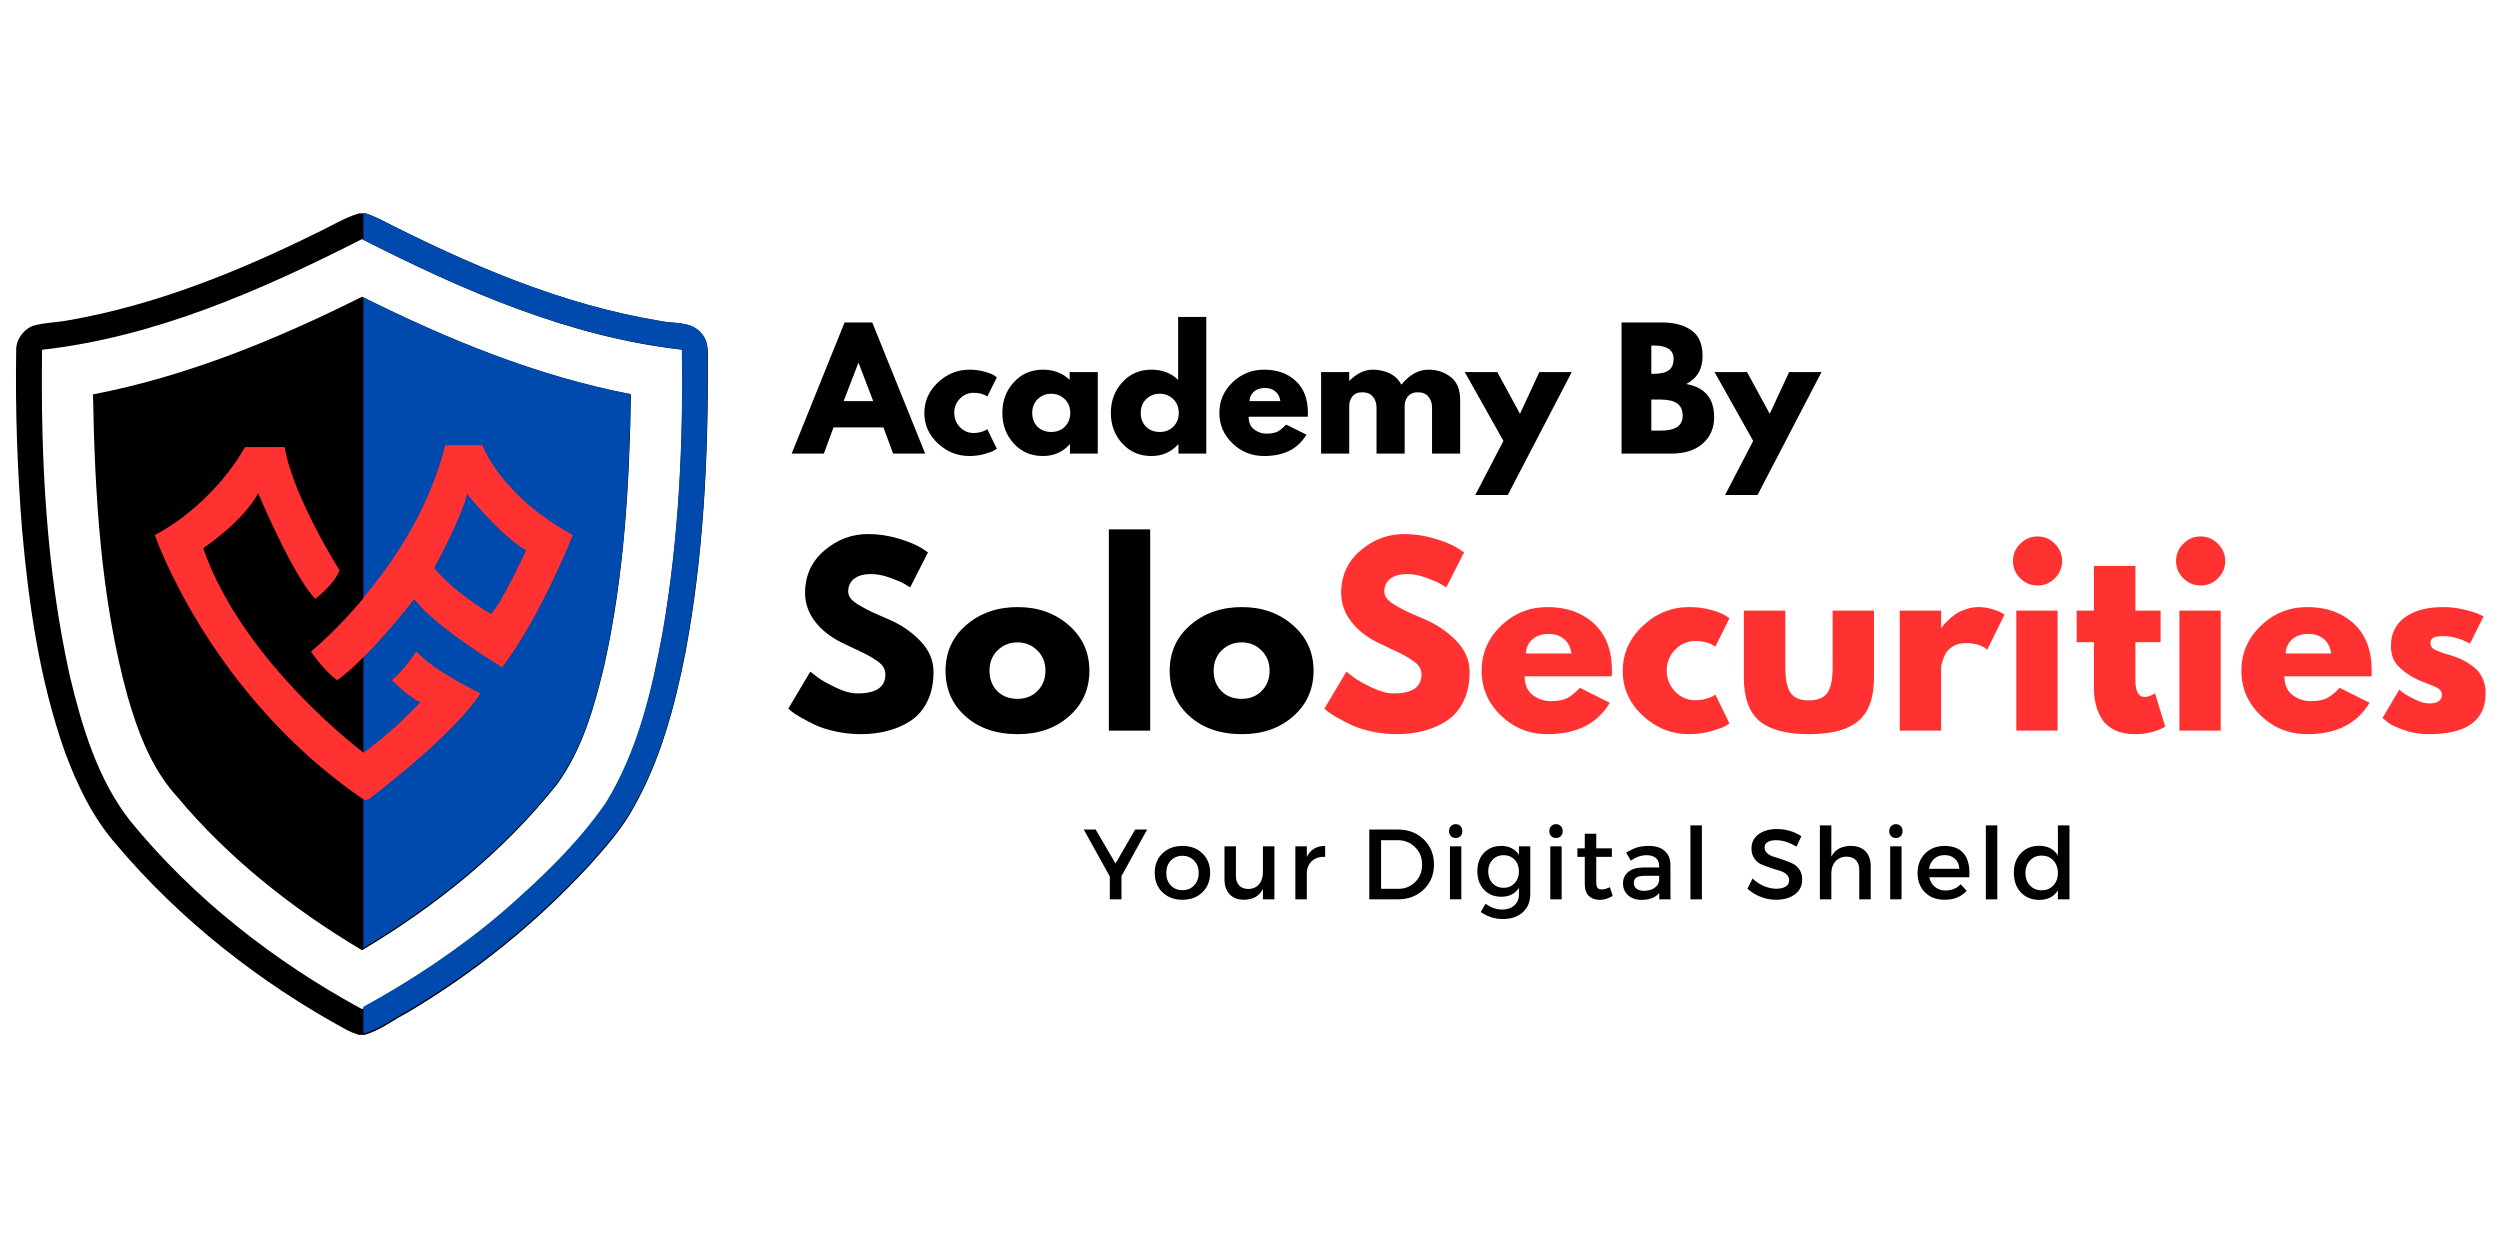
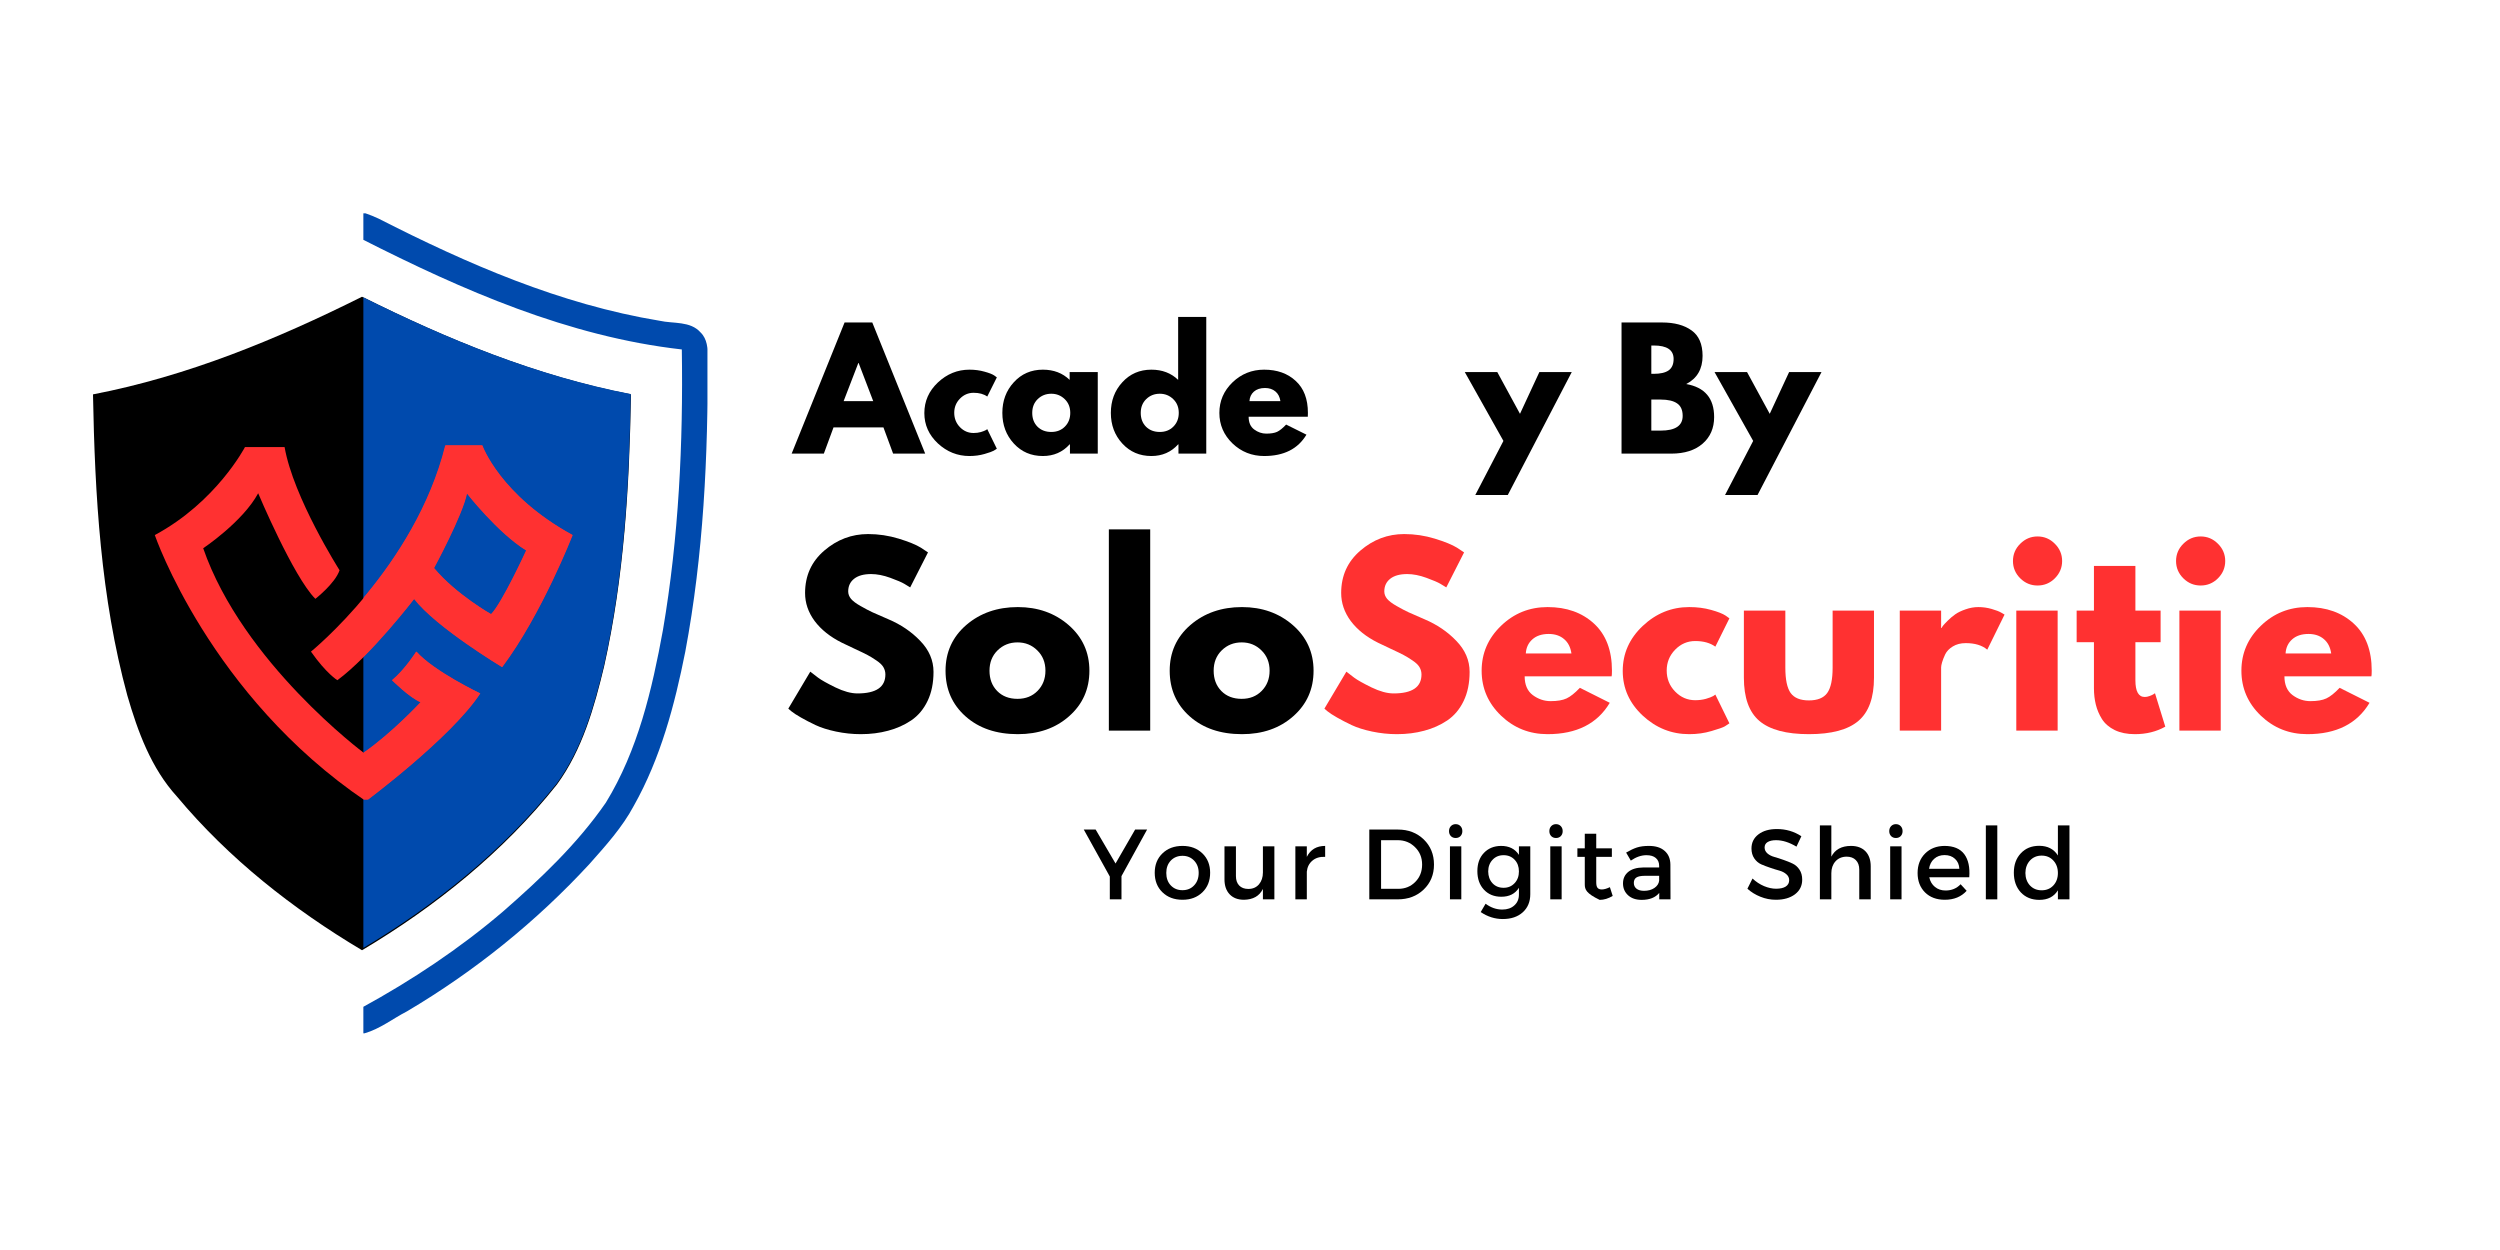
<svg xmlns="http://www.w3.org/2000/svg" width="500" zoomAndPan="magnify" viewBox="0 0 375 187.5" height="250" preserveAspectRatio="xMidYMid meet" version="1.0">
  <defs>
    <g />
    <clipPath id="aee87f7576">
      <path d="M 2.281 31.906 L 106.254 31.906 L 106.254 155.328 L 2.281 155.328 Z M 2.281 31.906 " clip-rule="nonzero" />
    </clipPath>
    <clipPath id="441dc2f5e3">
      <path d="M 54.504 31.906 L 106.117 31.906 L 106.117 155 L 54.504 155 Z M 54.504 31.906 " clip-rule="nonzero" />
    </clipPath>
    <clipPath id="607928b282">
      <path d="M 54.504 44 L 95 44 L 95 143 L 54.504 143 Z M 54.504 44 " clip-rule="nonzero" />
    </clipPath>
    <clipPath id="b16065dd08">
      <path d="M 46 66.812 L 86 66.812 L 86 103 L 46 103 Z M 46 66.812 " clip-rule="nonzero" />
    </clipPath>
    <clipPath id="9c2e06d39b">
      <path d="M 23.219 67 L 73 67 L 73 119.922 L 23.219 119.922 Z M 23.219 67 " clip-rule="nonzero" />
    </clipPath>
    <clipPath id="6f727bc098">
      <path d="M 54.57 66.812 L 85.988 66.812 L 85.988 103 L 54.57 103 Z M 54.57 66.812 " clip-rule="nonzero" />
    </clipPath>
    <clipPath id="544aacdebd">
      <path d="M 54.57 67 L 72 67 L 72 119.922 L 54.57 119.922 Z M 54.57 67 " clip-rule="nonzero" />
    </clipPath>
  </defs>
  <g clip-path="url(#aee87f7576)">
-     <path fill="#000000" d="M 105.121 49.902 C 103.582 48.152 101.031 48.613 98.977 48.145 C 84.109 45.691 70.145 39.609 56.801 32.793 C 56.168 32.488 55.504 32.23 54.84 31.996 L 53.879 31.996 C 51.559 32.691 49.508 34.016 47.328 35.023 C 35.625 40.781 23.352 45.742 10.453 48.008 C 8.598 48.387 6.664 48.355 4.848 48.898 C 3.406 49.535 2.348 51.047 2.43 52.648 C 2.281 61.559 2.605 70.477 3.301 79.355 C 4.305 90.66 5.93 102.027 9.727 112.766 C 11.566 117.75 13.906 122.645 17.434 126.664 C 27.062 138.078 39.02 147.43 52.109 154.551 C 52.668 154.832 53.246 155.055 53.844 155.234 L 54.68 155.234 C 57.016 154.574 58.945 153.02 61.078 151.922 C 71.219 145.91 80.496 138.43 88.484 129.75 C 90.898 127.016 93.379 124.273 95.102 121.039 C 99.121 113.891 101.242 105.867 102.828 97.875 C 105.555 83.309 106.262 68.438 106.18 53.648 C 106.227 52.324 106.125 50.879 105.121 49.902 Z M 99.477 94.602 C 97.844 103.574 95.719 112.715 90.902 120.57 C 86.625 126.77 81.113 131.996 75.469 136.934 C 68.961 142.496 61.805 147.262 54.297 151.371 C 41.125 144.207 29.059 134.789 19.539 123.148 C 14.629 116.863 12.309 109.039 10.473 101.395 C 6.926 85.359 6.086 68.848 6.312 52.465 C 23.309 50.547 39.191 43.543 54.301 35.867 C 69.406 43.551 85.309 50.535 102.309 52.457 C 102.52 66.547 101.848 80.695 99.477 94.602 Z M 99.477 94.602 " fill-opacity="1" fill-rule="nonzero" />
-   </g>
+     </g>
  <path fill="#000000" d="M 13.949 59.156 C 14.23 74.316 15.102 89.641 19.102 104.332 C 20.668 109.746 22.684 115.25 26.543 119.48 C 34.305 128.777 43.93 136.355 54.305 142.535 C 65.34 135.961 75.531 127.766 83.547 117.668 C 87.344 112.453 89.141 106.113 90.625 99.914 C 93.617 86.559 94.422 72.812 94.645 59.16 C 80.523 56.43 67.117 50.926 54.301 44.512 C 41.473 50.922 28.074 56.438 13.949 59.156 Z M 13.949 59.156 " fill-opacity="1" fill-rule="nonzero" />
  <g clip-path="url(#441dc2f5e3)">
    <path fill="#004aad" d="M 105.086 49.867 C 103.547 48.121 100.996 48.578 98.945 48.113 C 84.082 45.668 70.121 39.594 56.781 32.789 C 56.148 32.488 55.484 32.227 54.82 31.996 L 53.859 31.996 C 51.543 32.688 49.492 34.012 47.312 35.02 C 35.613 40.766 23.348 45.715 10.449 47.98 C 8.594 48.355 6.664 48.324 4.848 48.867 C 3.406 49.5 2.348 51.012 2.43 52.609 C 2.281 61.504 2.602 70.402 3.301 79.266 C 4.305 90.547 5.926 101.895 9.723 112.613 C 11.562 117.586 13.902 122.473 17.43 126.484 C 27.055 137.875 39.008 147.211 52.094 154.32 C 52.648 154.598 53.23 154.824 53.828 155 L 54.664 155 C 56.996 154.344 58.926 152.789 61.059 151.695 C 71.195 145.695 80.469 138.227 88.453 129.562 C 90.867 126.836 93.348 124.102 95.07 120.871 C 99.09 113.738 101.207 105.727 102.793 97.75 C 105.523 83.211 106.227 68.371 106.145 53.605 C 106.191 52.289 106.09 50.84 105.086 49.867 Z M 99.445 94.484 C 97.812 103.441 95.688 112.559 90.875 120.402 C 86.598 126.59 81.086 131.809 75.445 136.734 C 68.941 142.289 61.785 147.043 54.281 151.145 C 41.109 143.992 29.051 134.594 19.531 122.977 C 14.625 116.703 12.305 108.895 10.469 101.266 C 6.926 85.258 6.082 68.781 6.312 52.43 C 23.301 50.512 39.176 43.52 54.281 35.863 C 69.383 43.527 85.281 50.5 102.273 52.418 C 102.488 66.48 101.812 80.602 99.445 94.484 Z M 99.445 94.484 " fill-opacity="1" fill-rule="nonzero" />
  </g>
  <g clip-path="url(#607928b282)">
    <path fill="#004aad" d="M 13.945 59.105 C 14.227 74.238 15.098 89.531 19.094 104.195 C 20.66 109.598 22.676 115.09 26.535 119.312 C 34.293 128.594 43.918 136.16 54.285 142.324 C 65.316 135.766 75.504 127.582 83.52 117.508 C 87.312 112.301 89.109 105.973 90.598 99.789 C 93.586 86.453 94.391 72.734 94.613 59.109 C 80.496 56.387 67.098 50.887 54.281 44.488 C 41.461 50.883 28.066 56.391 13.945 59.105 Z M 13.945 59.105 " fill-opacity="1" fill-rule="nonzero" />
  </g>
  <g clip-path="url(#b16065dd08)">
    <path fill="#ff3131" d="M 72.367 66.812 L 66.848 66.812 C 62.305 85.043 46.645 97.742 46.645 97.742 C 48.957 101.043 50.605 102.031 50.605 102.031 C 55.555 98.402 62.152 89.824 62.152 89.824 C 65.453 94.113 75.348 100.055 75.348 100.055 C 81.285 92.137 85.906 80.258 85.906 80.258 C 75.02 74.32 72.367 66.812 72.367 66.812 Z M 73.699 92.137 C 73.699 92.137 68.422 89.164 65.121 85.207 C 65.121 85.207 69.41 77.289 70.07 73.988 C 70.07 73.988 74.688 79.926 78.977 82.566 C 78.977 82.566 75.348 90.484 73.699 92.137 Z M 73.699 92.137 " fill-opacity="1" fill-rule="nonzero" />
  </g>
  <g clip-path="url(#9c2e06d39b)">
    <path fill="#ff3131" d="M 72.051 104.012 C 67.762 110.609 54.895 120.18 54.895 120.18 C 31.469 104.344 23.219 80.258 23.219 80.258 C 32.457 75.309 36.746 67.059 36.746 67.059 L 42.688 67.059 C 44.008 74.648 50.934 85.535 50.934 85.535 C 50.273 87.516 47.305 89.824 47.305 89.824 C 44.004 86.527 38.727 73.988 38.727 73.988 C 36.418 78.277 30.48 82.238 30.48 82.238 C 36.418 99.395 54.562 112.922 54.562 112.922 C 58.852 109.953 63.141 105.332 63.141 105.332 C 61.492 104.672 58.852 102.031 58.852 102.031 C 60.832 100.383 62.48 97.742 62.48 97.742 C 65.121 100.715 72.051 104.012 72.051 104.012 Z M 72.051 104.012 " fill-opacity="1" fill-rule="nonzero" />
  </g>
  <g fill="#000000" fill-opacity="1">
    <g transform="translate(117.433, 109.593)">
      <g>
        <path d="M 12.781 -29.484 C 14.344 -29.484 15.875 -29.254 17.375 -28.797 C 18.875 -28.336 19.984 -27.883 20.703 -27.438 L 21.766 -26.734 L 19.094 -21.484 C 18.883 -21.617 18.594 -21.797 18.219 -22.016 C 17.844 -22.242 17.141 -22.547 16.109 -22.922 C 15.078 -23.297 14.117 -23.484 13.234 -23.484 C 12.129 -23.484 11.281 -23.25 10.688 -22.781 C 10.094 -22.312 9.797 -21.676 9.797 -20.875 C 9.797 -20.477 9.938 -20.109 10.219 -19.766 C 10.5 -19.43 10.977 -19.07 11.656 -18.688 C 12.332 -18.301 12.926 -17.988 13.438 -17.75 C 13.957 -17.52 14.754 -17.172 15.828 -16.703 C 17.703 -15.91 19.297 -14.828 20.609 -13.453 C 21.93 -12.086 22.594 -10.539 22.594 -8.812 C 22.594 -7.145 22.297 -5.691 21.703 -4.453 C 21.109 -3.211 20.289 -2.238 19.25 -1.531 C 18.207 -0.832 17.051 -0.316 15.781 0.016 C 14.52 0.359 13.156 0.531 11.688 0.531 C 10.426 0.531 9.188 0.398 7.969 0.141 C 6.75 -0.117 5.727 -0.441 4.906 -0.828 C 4.094 -1.211 3.359 -1.594 2.703 -1.969 C 2.047 -2.344 1.566 -2.656 1.266 -2.906 L 0.812 -3.297 L 4.109 -8.844 C 4.391 -8.613 4.773 -8.316 5.266 -7.953 C 5.754 -7.586 6.625 -7.098 7.875 -6.484 C 9.125 -5.879 10.227 -5.578 11.188 -5.578 C 13.977 -5.578 15.375 -6.523 15.375 -8.422 C 15.375 -8.816 15.273 -9.18 15.078 -9.516 C 14.879 -9.859 14.523 -10.195 14.016 -10.531 C 13.516 -10.875 13.07 -11.145 12.688 -11.344 C 12.301 -11.551 11.664 -11.859 10.781 -12.266 C 9.906 -12.672 9.258 -12.977 8.844 -13.188 C 7.094 -14.062 5.734 -15.145 4.766 -16.438 C 3.805 -17.738 3.328 -19.141 3.328 -20.641 C 3.328 -23.234 4.285 -25.352 6.203 -27 C 8.129 -28.656 10.32 -29.484 12.781 -29.484 Z M 12.781 -29.484 " />
      </g>
    </g>
  </g>
  <g fill="#000000" fill-opacity="1">
    <g transform="translate(141.019, 109.593)">
      <g>
        <path d="M 3.812 -2.141 C 1.812 -3.922 0.812 -6.203 0.812 -8.984 C 0.812 -11.766 1.848 -14.051 3.922 -15.844 C 6.004 -17.633 8.582 -18.531 11.656 -18.531 C 14.664 -18.531 17.207 -17.629 19.281 -15.828 C 21.352 -14.023 22.391 -11.742 22.391 -8.984 C 22.391 -6.223 21.375 -3.945 19.344 -2.156 C 17.32 -0.363 14.758 0.531 11.656 0.531 C 8.426 0.531 5.812 -0.359 3.812 -2.141 Z M 8.609 -12.031 C 7.805 -11.238 7.406 -10.223 7.406 -8.984 C 7.406 -7.742 7.789 -6.727 8.562 -5.938 C 9.332 -5.156 10.348 -4.766 11.609 -4.766 C 12.828 -4.766 13.828 -5.16 14.609 -5.953 C 15.398 -6.754 15.797 -7.766 15.797 -8.984 C 15.797 -10.223 15.391 -11.238 14.578 -12.031 C 13.773 -12.832 12.785 -13.234 11.609 -13.234 C 10.422 -13.234 9.422 -12.832 8.609 -12.031 Z M 8.609 -12.031 " />
      </g>
    </g>
  </g>
  <g fill="#000000" fill-opacity="1">
    <g transform="translate(164.219, 109.593)">
      <g>
        <path d="M 2.109 0 L 2.109 -30.188 L 8.312 -30.188 L 8.312 0 Z M 2.109 0 " />
      </g>
    </g>
  </g>
  <g fill="#000000" fill-opacity="1">
    <g transform="translate(174.643, 109.593)">
      <g>
        <path d="M 3.812 -2.141 C 1.812 -3.922 0.812 -6.203 0.812 -8.984 C 0.812 -11.766 1.848 -14.051 3.922 -15.844 C 6.004 -17.633 8.582 -18.531 11.656 -18.531 C 14.664 -18.531 17.207 -17.629 19.281 -15.828 C 21.352 -14.023 22.391 -11.742 22.391 -8.984 C 22.391 -6.223 21.375 -3.945 19.344 -2.156 C 17.32 -0.363 14.758 0.531 11.656 0.531 C 8.426 0.531 5.812 -0.359 3.812 -2.141 Z M 8.609 -12.031 C 7.805 -11.238 7.406 -10.223 7.406 -8.984 C 7.406 -7.742 7.789 -6.727 8.562 -5.938 C 9.332 -5.156 10.348 -4.766 11.609 -4.766 C 12.828 -4.766 13.828 -5.16 14.609 -5.953 C 15.398 -6.754 15.797 -7.766 15.797 -8.984 C 15.797 -10.223 15.391 -11.238 14.578 -12.031 C 13.773 -12.832 12.785 -13.234 11.609 -13.234 C 10.422 -13.234 9.422 -12.832 8.609 -12.031 Z M 8.609 -12.031 " />
      </g>
    </g>
  </g>
  <g fill="#ff3131" fill-opacity="1">
    <g transform="translate(197.848, 109.593)">
      <g>
        <path d="M 12.781 -29.484 C 14.344 -29.484 15.875 -29.254 17.375 -28.797 C 18.875 -28.336 19.984 -27.883 20.703 -27.438 L 21.766 -26.734 L 19.094 -21.484 C 18.883 -21.617 18.594 -21.797 18.219 -22.016 C 17.844 -22.242 17.141 -22.547 16.109 -22.922 C 15.078 -23.297 14.117 -23.484 13.234 -23.484 C 12.129 -23.484 11.281 -23.25 10.688 -22.781 C 10.094 -22.312 9.797 -21.676 9.797 -20.875 C 9.797 -20.477 9.938 -20.109 10.219 -19.766 C 10.5 -19.43 10.977 -19.07 11.656 -18.688 C 12.332 -18.301 12.926 -17.988 13.438 -17.75 C 13.957 -17.52 14.754 -17.172 15.828 -16.703 C 17.703 -15.91 19.297 -14.828 20.609 -13.453 C 21.93 -12.086 22.594 -10.539 22.594 -8.812 C 22.594 -7.145 22.297 -5.691 21.703 -4.453 C 21.109 -3.211 20.289 -2.238 19.25 -1.531 C 18.207 -0.832 17.051 -0.316 15.781 0.016 C 14.52 0.359 13.156 0.531 11.688 0.531 C 10.426 0.531 9.188 0.398 7.969 0.141 C 6.75 -0.117 5.727 -0.441 4.906 -0.828 C 4.094 -1.211 3.359 -1.594 2.703 -1.969 C 2.047 -2.344 1.566 -2.656 1.266 -2.906 L 0.812 -3.297 L 4.109 -8.844 C 4.391 -8.613 4.773 -8.316 5.266 -7.953 C 5.754 -7.586 6.625 -7.098 7.875 -6.484 C 9.125 -5.879 10.227 -5.578 11.188 -5.578 C 13.977 -5.578 15.375 -6.523 15.375 -8.422 C 15.375 -8.816 15.273 -9.18 15.078 -9.516 C 14.879 -9.859 14.523 -10.195 14.016 -10.531 C 13.516 -10.875 13.07 -11.145 12.688 -11.344 C 12.301 -11.551 11.664 -11.859 10.781 -12.266 C 9.906 -12.672 9.258 -12.977 8.844 -13.188 C 7.094 -14.062 5.734 -15.145 4.766 -16.438 C 3.805 -17.738 3.328 -19.141 3.328 -20.641 C 3.328 -23.234 4.285 -25.352 6.203 -27 C 8.129 -28.656 10.32 -29.484 12.781 -29.484 Z M 12.781 -29.484 " />
      </g>
    </g>
  </g>
  <g fill="#ff3131" fill-opacity="1">
    <g transform="translate(221.434, 109.593)">
      <g>
        <path d="M 20.312 -8.141 L 7.266 -8.141 C 7.266 -6.879 7.672 -5.941 8.484 -5.328 C 9.305 -4.723 10.195 -4.422 11.156 -4.422 C 12.164 -4.422 12.961 -4.555 13.547 -4.828 C 14.129 -5.098 14.797 -5.629 15.547 -6.422 L 20.031 -4.172 C 18.164 -1.035 15.055 0.531 10.703 0.531 C 7.984 0.531 5.656 -0.395 3.719 -2.25 C 1.781 -4.113 0.812 -6.359 0.812 -8.984 C 0.812 -11.609 1.781 -13.852 3.719 -15.719 C 5.656 -17.594 7.984 -18.531 10.703 -18.531 C 13.555 -18.531 15.879 -17.703 17.672 -16.047 C 19.461 -14.398 20.359 -12.047 20.359 -8.984 C 20.359 -8.566 20.344 -8.285 20.312 -8.141 Z M 7.438 -11.578 L 14.281 -11.578 C 14.145 -12.516 13.773 -13.234 13.172 -13.734 C 12.578 -14.242 11.812 -14.5 10.875 -14.5 C 9.844 -14.5 9.023 -14.227 8.422 -13.688 C 7.816 -13.145 7.488 -12.441 7.438 -11.578 Z M 7.438 -11.578 " />
      </g>
    </g>
  </g>
  <g fill="#ff3131" fill-opacity="1">
    <g transform="translate(242.599, 109.593)">
      <g>
        <path d="M 11.688 -13.438 C 10.52 -13.438 9.516 -13.004 8.672 -12.141 C 7.828 -11.273 7.406 -10.234 7.406 -9.016 C 7.406 -7.773 7.828 -6.723 8.672 -5.859 C 9.516 -4.992 10.52 -4.562 11.688 -4.562 C 12.25 -4.562 12.781 -4.629 13.281 -4.766 C 13.781 -4.91 14.148 -5.051 14.391 -5.188 L 14.703 -5.406 L 16.812 -1.094 C 16.645 -0.969 16.414 -0.816 16.125 -0.641 C 15.832 -0.473 15.164 -0.238 14.125 0.062 C 13.082 0.375 11.969 0.531 10.781 0.531 C 8.133 0.531 5.812 -0.395 3.812 -2.25 C 1.812 -4.113 0.812 -6.348 0.812 -8.953 C 0.812 -11.566 1.812 -13.816 3.812 -15.703 C 5.812 -17.586 8.133 -18.531 10.781 -18.531 C 11.969 -18.531 13.062 -18.391 14.062 -18.109 C 15.07 -17.828 15.789 -17.547 16.219 -17.266 L 16.812 -16.844 L 14.703 -12.594 C 13.93 -13.156 12.926 -13.438 11.688 -13.438 Z M 11.688 -13.438 " />
      </g>
    </g>
  </g>
  <g fill="#ff3131" fill-opacity="1">
    <g transform="translate(259.832, 109.593)">
      <g>
        <path d="M 7.969 -18 L 7.969 -9.438 C 7.969 -7.656 8.234 -6.391 8.766 -5.641 C 9.305 -4.898 10.219 -4.531 11.5 -4.531 C 12.789 -4.531 13.707 -4.898 14.25 -5.641 C 14.789 -6.391 15.062 -7.656 15.062 -9.438 L 15.062 -18 L 21.266 -18 L 21.266 -7.938 C 21.266 -4.938 20.484 -2.773 18.922 -1.453 C 17.367 -0.129 14.895 0.531 11.5 0.531 C 8.113 0.531 5.641 -0.129 4.078 -1.453 C 2.523 -2.773 1.75 -4.938 1.75 -7.938 L 1.75 -18 Z M 7.969 -18 " />
      </g>
    </g>
  </g>
  <g fill="#ff3131" fill-opacity="1">
    <g transform="translate(282.856, 109.593)">
      <g>
        <path d="M 2.109 0 L 2.109 -18 L 8.312 -18 L 8.312 -15.406 L 8.391 -15.406 C 8.43 -15.5 8.504 -15.613 8.609 -15.75 C 8.723 -15.895 8.953 -16.141 9.297 -16.484 C 9.648 -16.836 10.023 -17.156 10.422 -17.438 C 10.816 -17.719 11.332 -17.969 11.969 -18.188 C 12.602 -18.414 13.242 -18.531 13.891 -18.531 C 14.578 -18.531 15.242 -18.438 15.891 -18.25 C 16.547 -18.062 17.031 -17.875 17.344 -17.688 L 17.828 -17.406 L 15.234 -12.141 C 14.461 -12.797 13.383 -13.125 12 -13.125 C 11.25 -13.125 10.602 -12.957 10.062 -12.625 C 9.531 -12.301 9.148 -11.906 8.922 -11.438 C 8.703 -10.969 8.547 -10.566 8.453 -10.234 C 8.359 -9.91 8.312 -9.656 8.312 -9.469 L 8.312 0 Z M 2.109 0 " />
      </g>
    </g>
  </g>
  <g fill="#ff3131" fill-opacity="1">
    <g transform="translate(300.335, 109.593)">
      <g>
        <path d="M 2.703 -28.031 C 3.43 -28.758 4.297 -29.125 5.297 -29.125 C 6.305 -29.125 7.172 -28.758 7.891 -28.031 C 8.617 -27.312 8.984 -26.445 8.984 -25.438 C 8.984 -24.438 8.617 -23.57 7.891 -22.844 C 7.172 -22.125 6.305 -21.766 5.297 -21.766 C 4.297 -21.766 3.43 -22.125 2.703 -22.844 C 1.973 -23.57 1.609 -24.438 1.609 -25.438 C 1.609 -26.445 1.973 -27.312 2.703 -28.031 Z M 2.109 -18 L 2.109 0 L 8.312 0 L 8.312 -18 Z M 2.109 -18 " />
      </g>
    </g>
  </g>
  <g fill="#ff3131" fill-opacity="1">
    <g transform="translate(310.935, 109.593)">
      <g>
        <path d="M 3.156 -18 L 3.156 -24.703 L 9.375 -24.703 L 9.375 -18 L 13.156 -18 L 13.156 -13.266 L 9.375 -13.266 L 9.375 -7.547 C 9.375 -5.879 9.844 -5.047 10.781 -5.047 C 11.008 -5.047 11.25 -5.094 11.5 -5.188 C 11.758 -5.281 11.961 -5.375 12.109 -5.469 L 12.312 -5.609 L 13.859 -0.594 C 12.523 0.156 11.004 0.531 9.297 0.531 C 8.129 0.531 7.125 0.328 6.281 -0.078 C 5.438 -0.492 4.797 -1.047 4.359 -1.734 C 3.93 -2.422 3.625 -3.145 3.438 -3.906 C 3.25 -4.664 3.156 -5.484 3.156 -6.359 L 3.156 -13.266 L 0.562 -13.266 L 0.562 -18 Z M 3.156 -18 " />
      </g>
    </g>
  </g>
  <g fill="#ff3131" fill-opacity="1">
    <g transform="translate(324.799, 109.593)">
      <g>
        <path d="M 2.703 -28.031 C 3.43 -28.758 4.297 -29.125 5.297 -29.125 C 6.305 -29.125 7.172 -28.758 7.891 -28.031 C 8.617 -27.312 8.984 -26.445 8.984 -25.438 C 8.984 -24.438 8.617 -23.57 7.891 -22.844 C 7.172 -22.125 6.305 -21.766 5.297 -21.766 C 4.297 -21.766 3.43 -22.125 2.703 -22.844 C 1.973 -23.57 1.609 -24.438 1.609 -25.438 C 1.609 -26.445 1.973 -27.312 2.703 -28.031 Z M 2.109 -18 L 2.109 0 L 8.312 0 L 8.312 -18 Z M 2.109 -18 " />
      </g>
    </g>
  </g>
  <g fill="#ff3131" fill-opacity="1">
    <g transform="translate(335.399, 109.593)">
      <g>
        <path d="M 20.312 -8.141 L 7.266 -8.141 C 7.266 -6.879 7.672 -5.941 8.484 -5.328 C 9.305 -4.723 10.195 -4.422 11.156 -4.422 C 12.164 -4.422 12.961 -4.555 13.547 -4.828 C 14.129 -5.098 14.797 -5.629 15.547 -6.422 L 20.031 -4.172 C 18.164 -1.035 15.055 0.531 10.703 0.531 C 7.984 0.531 5.656 -0.395 3.719 -2.25 C 1.781 -4.113 0.812 -6.359 0.812 -8.984 C 0.812 -11.609 1.781 -13.852 3.719 -15.719 C 5.656 -17.594 7.984 -18.531 10.703 -18.531 C 13.555 -18.531 15.879 -17.703 17.672 -16.047 C 19.461 -14.398 20.359 -12.047 20.359 -8.984 C 20.359 -8.566 20.344 -8.285 20.312 -8.141 Z M 7.438 -11.578 L 14.281 -11.578 C 14.145 -12.516 13.773 -13.234 13.172 -13.734 C 12.578 -14.242 11.812 -14.5 10.875 -14.5 C 9.844 -14.5 9.023 -14.227 8.422 -13.688 C 7.816 -13.145 7.488 -12.441 7.438 -11.578 Z M 7.438 -11.578 " />
      </g>
    </g>
  </g>
  <g fill="#ff3131" fill-opacity="1">
    <g transform="translate(356.563, 109.593)">
      <g>
-         <path d="M 9.938 -18.531 C 10.957 -18.531 11.973 -18.41 12.984 -18.172 C 13.992 -17.941 14.742 -17.711 15.234 -17.484 L 15.969 -17.125 L 13.938 -13.062 C 12.531 -13.801 11.195 -14.172 9.938 -14.172 C 9.227 -14.172 8.727 -14.094 8.438 -13.938 C 8.145 -13.789 8 -13.508 8 -13.094 C 8 -13 8.008 -12.906 8.031 -12.812 C 8.062 -12.719 8.109 -12.629 8.172 -12.547 C 8.242 -12.461 8.305 -12.391 8.359 -12.328 C 8.422 -12.273 8.52 -12.211 8.656 -12.141 C 8.801 -12.066 8.914 -12.016 9 -11.984 C 9.082 -11.953 9.219 -11.898 9.406 -11.828 C 9.594 -11.754 9.734 -11.695 9.828 -11.656 C 9.922 -11.625 10.078 -11.57 10.297 -11.5 C 10.523 -11.438 10.695 -11.395 10.812 -11.375 C 11.531 -11.156 12.16 -10.914 12.703 -10.656 C 13.242 -10.406 13.812 -10.055 14.406 -9.609 C 15 -9.172 15.457 -8.609 15.781 -7.922 C 16.113 -7.242 16.281 -6.473 16.281 -5.609 C 16.281 -1.516 13.438 0.531 7.75 0.531 C 6.469 0.531 5.242 0.332 4.078 -0.062 C 2.922 -0.469 2.086 -0.867 1.578 -1.266 L 0.812 -1.891 L 3.328 -6.141 C 3.516 -5.973 3.758 -5.781 4.062 -5.562 C 4.375 -5.344 4.926 -5.039 5.719 -4.656 C 6.508 -4.27 7.203 -4.078 7.797 -4.078 C 9.078 -4.078 9.719 -4.508 9.719 -5.375 C 9.719 -5.77 9.551 -6.078 9.219 -6.297 C 8.895 -6.516 8.344 -6.766 7.562 -7.047 C 6.781 -7.328 6.164 -7.586 5.719 -7.828 C 4.594 -8.41 3.703 -9.07 3.047 -9.812 C 2.398 -10.551 2.078 -11.523 2.078 -12.734 C 2.078 -14.555 2.781 -15.977 4.188 -17 C 5.602 -18.02 7.52 -18.531 9.938 -18.531 Z M 9.938 -18.531 " />
-       </g>
+         </g>
    </g>
  </g>
  <g clip-path="url(#6f727bc098)">
    <path fill="#ff3131" d="M 72.301 66.812 L 66.781 66.812 C 62.242 85.043 46.582 97.742 46.582 97.742 C 48.891 101.043 50.539 102.031 50.539 102.031 C 55.488 98.402 62.086 89.824 62.086 89.824 C 65.387 94.113 75.285 100.055 75.285 100.055 C 81.223 92.137 85.84 80.258 85.84 80.258 C 74.953 74.32 72.301 66.812 72.301 66.812 Z M 73.633 92.137 C 73.633 92.137 68.355 89.164 65.055 85.207 C 65.055 85.207 69.344 77.289 70.004 73.988 C 70.004 73.988 74.625 79.926 78.914 82.566 C 78.914 82.566 75.285 90.484 73.633 92.137 Z M 73.633 92.137 " fill-opacity="1" fill-rule="nonzero" />
  </g>
  <g clip-path="url(#544aacdebd)">
    <path fill="#ff3131" d="M 71.984 104.012 C 67.695 110.609 54.828 120.18 54.828 120.18 C 31.402 104.344 23.156 80.258 23.156 80.258 C 32.395 75.309 36.684 67.059 36.684 67.059 L 42.621 67.059 C 43.941 74.648 50.867 85.535 50.867 85.535 C 50.207 87.516 47.238 89.824 47.238 89.824 C 43.941 86.527 38.66 73.988 38.66 73.988 C 36.352 78.277 30.414 82.238 30.414 82.238 C 36.352 99.395 54.496 112.922 54.496 112.922 C 58.785 109.953 63.074 105.332 63.074 105.332 C 61.426 104.672 58.785 102.031 58.785 102.031 C 60.766 100.383 62.418 97.742 62.418 97.742 C 65.055 100.715 71.984 104.012 71.984 104.012 Z M 71.984 104.012 " fill-opacity="1" fill-rule="nonzero" />
  </g>
  <g fill="#000000" fill-opacity="1">
    <g transform="translate(162.55, 134.903)">
      <g>
        <path d="M 5.672 -3.484 L 5.672 0 L 3.922 0 L 3.922 -3.422 L 0.016 -10.469 L 1.797 -10.469 L 4.781 -5.375 L 7.719 -10.469 L 9.516 -10.469 Z M 5.672 -3.484 " />
      </g>
    </g>
  </g>
  <g fill="#000000" fill-opacity="1">
    <g transform="translate(172.693, 134.903)">
      <g>
        <path d="M 4.688 -8.016 C 5.906 -8.016 6.898 -7.641 7.672 -6.891 C 8.441 -6.148 8.828 -5.18 8.828 -3.984 C 8.828 -2.785 8.441 -1.812 7.672 -1.062 C 6.898 -0.312 5.906 0.062 4.688 0.062 C 3.445 0.062 2.441 -0.312 1.672 -1.062 C 0.898 -1.812 0.516 -2.785 0.516 -3.984 C 0.516 -5.18 0.898 -6.148 1.672 -6.891 C 2.441 -7.641 3.445 -8.016 4.688 -8.016 Z M 4.688 -6.531 C 3.969 -6.531 3.379 -6.289 2.922 -5.812 C 2.473 -5.332 2.25 -4.719 2.25 -3.969 C 2.25 -3.195 2.473 -2.57 2.922 -2.094 C 3.379 -1.613 3.961 -1.375 4.672 -1.375 C 5.391 -1.375 5.973 -1.613 6.422 -2.094 C 6.879 -2.57 7.109 -3.195 7.109 -3.969 C 7.109 -4.719 6.879 -5.332 6.422 -5.812 C 5.961 -6.289 5.383 -6.531 4.688 -6.531 Z M 4.688 -6.531 " />
      </g>
    </g>
  </g>
  <g fill="#000000" fill-opacity="1">
    <g transform="translate(182.656, 134.903)">
      <g>
        <path d="M 8.5 -7.953 L 8.5 0 L 6.781 0 L 6.781 -1.562 C 6.258 -0.5 5.312 0.039 3.938 0.062 C 3.031 0.062 2.316 -0.207 1.797 -0.75 C 1.273 -1.301 1.016 -2.051 1.016 -3 L 1.016 -7.953 L 2.734 -7.953 L 2.734 -3.484 C 2.734 -2.891 2.895 -2.422 3.219 -2.078 C 3.551 -1.734 4.008 -1.562 4.594 -1.562 C 5.258 -1.562 5.789 -1.789 6.188 -2.25 C 6.582 -2.719 6.781 -3.312 6.781 -4.031 L 6.781 -7.953 Z M 8.5 -7.953 " />
      </g>
    </g>
  </g>
  <g fill="#000000" fill-opacity="1">
    <g transform="translate(193.039, 134.903)">
      <g>
        <path d="M 2.984 -7.953 L 2.984 -6.375 C 3.535 -7.469 4.453 -8.016 5.734 -8.016 L 5.734 -6.375 C 4.953 -6.414 4.316 -6.227 3.828 -5.812 C 3.336 -5.406 3.055 -4.852 2.984 -4.156 L 2.984 0 L 1.266 0 L 1.266 -7.953 Z M 2.984 -7.953 " />
      </g>
    </g>
  </g>
  <g fill="#000000" fill-opacity="1">
    <g transform="translate(199.546, 134.903)">
      <g />
    </g>
  </g>
  <g fill="#000000" fill-opacity="1">
    <g transform="translate(204.02, 134.903)">
      <g>
        <path d="M 1.375 -10.469 L 5.672 -10.469 C 7.234 -10.469 8.523 -9.973 9.547 -8.984 C 10.566 -7.992 11.078 -6.738 11.078 -5.219 C 11.078 -3.707 10.562 -2.457 9.531 -1.469 C 8.508 -0.488 7.207 0 5.625 0 L 1.375 0 Z M 3.141 -8.875 L 3.141 -1.578 L 5.719 -1.578 C 6.738 -1.578 7.586 -1.922 8.266 -2.609 C 8.953 -3.297 9.297 -4.164 9.297 -5.219 C 9.297 -6.27 8.941 -7.141 8.234 -7.828 C 7.535 -8.523 6.672 -8.875 5.641 -8.875 Z M 3.141 -8.875 " />
      </g>
    </g>
  </g>
  <g fill="#000000" fill-opacity="1">
    <g transform="translate(216.227, 134.903)">
      <g>
        <path d="M 1.406 -10.984 C 1.594 -11.18 1.832 -11.281 2.125 -11.281 C 2.414 -11.281 2.656 -11.18 2.844 -10.984 C 3.031 -10.785 3.125 -10.535 3.125 -10.234 C 3.125 -9.93 3.031 -9.68 2.844 -9.484 C 2.656 -9.297 2.414 -9.203 2.125 -9.203 C 1.832 -9.203 1.594 -9.297 1.406 -9.484 C 1.219 -9.68 1.125 -9.93 1.125 -10.234 C 1.125 -10.535 1.219 -10.785 1.406 -10.984 Z M 2.969 0 L 1.266 0 L 1.266 -7.953 L 2.969 -7.953 Z M 2.969 0 " />
      </g>
    </g>
  </g>
  <g fill="#000000" fill-opacity="1">
    <g transform="translate(221.089, 134.903)">
      <g>
        <path d="M 8.453 -7.953 L 8.453 -0.781 C 8.453 0.352 8.078 1.258 7.328 1.938 C 6.578 2.613 5.578 2.953 4.328 2.953 C 3.148 2.953 2.047 2.602 1.016 1.906 L 1.75 0.656 C 2.531 1.238 3.363 1.531 4.25 1.531 C 5.008 1.531 5.613 1.32 6.062 0.906 C 6.52 0.5 6.75 -0.047 6.75 -0.734 L 6.75 -1.734 C 6.188 -0.836 5.305 -0.391 4.109 -0.391 C 3.035 -0.391 2.164 -0.742 1.5 -1.453 C 0.844 -2.16 0.516 -3.086 0.516 -4.234 C 0.516 -5.359 0.836 -6.266 1.484 -6.953 C 2.141 -7.648 2.992 -8.004 4.047 -8.016 C 5.266 -8.023 6.164 -7.578 6.75 -6.672 L 6.75 -7.953 Z M 4.453 -1.734 C 5.117 -1.734 5.664 -1.961 6.094 -2.422 C 6.531 -2.879 6.75 -3.469 6.75 -4.188 C 6.75 -4.906 6.535 -5.488 6.109 -5.938 C 5.68 -6.395 5.129 -6.625 4.453 -6.625 C 3.773 -6.625 3.223 -6.395 2.797 -5.938 C 2.367 -5.488 2.148 -4.906 2.141 -4.188 C 2.148 -3.469 2.363 -2.879 2.781 -2.422 C 3.207 -1.961 3.766 -1.734 4.453 -1.734 Z M 4.453 -1.734 " />
      </g>
    </g>
  </g>
  <g fill="#000000" fill-opacity="1">
    <g transform="translate(231.277, 134.903)">
      <g>
        <path d="M 1.406 -10.984 C 1.594 -11.18 1.832 -11.281 2.125 -11.281 C 2.414 -11.281 2.656 -11.18 2.844 -10.984 C 3.031 -10.785 3.125 -10.535 3.125 -10.234 C 3.125 -9.93 3.031 -9.68 2.844 -9.484 C 2.656 -9.297 2.414 -9.203 2.125 -9.203 C 1.832 -9.203 1.594 -9.297 1.406 -9.484 C 1.219 -9.68 1.125 -9.93 1.125 -10.234 C 1.125 -10.535 1.219 -10.785 1.406 -10.984 Z M 2.969 0 L 1.266 0 L 1.266 -7.953 L 2.969 -7.953 Z M 2.969 0 " />
      </g>
    </g>
  </g>
  <g fill="#000000" fill-opacity="1">
    <g transform="translate(236.139, 134.903)">
      <g>
-         <path d="M 5.344 -1.828 L 5.766 -0.516 C 5.109 -0.117 4.457 0.078 3.812 0.078 C 3.164 0.078 2.629 -0.113 2.203 -0.5 C 1.785 -0.895 1.578 -1.477 1.578 -2.25 L 1.578 -6.375 L 0.469 -6.375 L 0.469 -7.656 L 1.578 -7.656 L 1.578 -9.844 L 3.297 -9.844 L 3.297 -7.656 L 5.641 -7.656 L 5.641 -6.375 L 3.297 -6.375 L 3.297 -2.562 C 3.297 -2.156 3.363 -1.875 3.5 -1.719 C 3.633 -1.562 3.848 -1.484 4.141 -1.484 C 4.461 -1.484 4.863 -1.598 5.344 -1.828 Z M 5.344 -1.828 " />
+         <path d="M 5.344 -1.828 L 5.766 -0.516 C 5.109 -0.117 4.457 0.078 3.812 0.078 C 1.785 -0.895 1.578 -1.477 1.578 -2.25 L 1.578 -6.375 L 0.469 -6.375 L 0.469 -7.656 L 1.578 -7.656 L 1.578 -9.844 L 3.297 -9.844 L 3.297 -7.656 L 5.641 -7.656 L 5.641 -6.375 L 3.297 -6.375 L 3.297 -2.562 C 3.297 -2.156 3.363 -1.875 3.5 -1.719 C 3.633 -1.562 3.848 -1.484 4.141 -1.484 C 4.461 -1.484 4.863 -1.598 5.344 -1.828 Z M 5.344 -1.828 " />
      </g>
    </g>
  </g>
  <g fill="#000000" fill-opacity="1">
    <g transform="translate(242.841, 134.903)">
      <g>
        <path d="M 6.047 0 L 6.047 -0.969 C 5.473 -0.27 4.594 0.078 3.406 0.078 C 2.562 0.078 1.883 -0.148 1.375 -0.609 C 0.863 -1.078 0.609 -1.672 0.609 -2.391 C 0.609 -3.117 0.875 -3.695 1.406 -4.125 C 1.938 -4.551 2.676 -4.77 3.625 -4.781 L 6.031 -4.781 L 6.031 -5.031 C 6.031 -5.531 5.863 -5.922 5.531 -6.203 C 5.207 -6.484 4.738 -6.625 4.125 -6.625 C 3.352 -6.625 2.57 -6.352 1.781 -5.812 L 1.078 -7.016 C 1.68 -7.367 2.223 -7.625 2.703 -7.781 C 3.191 -7.938 3.789 -8.016 4.5 -8.016 C 5.52 -8.016 6.305 -7.766 6.859 -7.266 C 7.422 -6.773 7.707 -6.094 7.719 -5.219 L 7.734 0 Z M 3.766 -1.281 C 4.379 -1.281 4.895 -1.422 5.312 -1.703 C 5.738 -1.992 5.977 -2.359 6.031 -2.797 L 6.031 -3.531 L 3.875 -3.531 C 3.301 -3.531 2.883 -3.445 2.625 -3.281 C 2.363 -3.113 2.234 -2.844 2.234 -2.469 C 2.234 -2.102 2.367 -1.812 2.641 -1.594 C 2.91 -1.383 3.285 -1.281 3.766 -1.281 Z M 3.766 -1.281 " />
      </g>
    </g>
  </g>
  <g fill="#000000" fill-opacity="1">
    <g transform="translate(252.221, 134.903)">
      <g>
-         <path d="M 3.062 0 L 1.344 0 L 1.344 -11.094 L 3.062 -11.094 Z M 3.062 0 " />
-       </g>
+         </g>
    </g>
  </g>
  <g fill="#000000" fill-opacity="1">
    <g transform="translate(257.248, 134.903)">
      <g />
    </g>
  </g>
  <g fill="#000000" fill-opacity="1">
    <g transform="translate(261.721, 134.903)">
      <g>
        <path d="M 4.812 -10.547 C 6.164 -10.547 7.391 -10.188 8.484 -9.469 L 7.75 -7.906 C 6.676 -8.551 5.656 -8.875 4.688 -8.875 C 4.156 -8.875 3.734 -8.781 3.422 -8.594 C 3.117 -8.406 2.969 -8.133 2.969 -7.781 C 2.969 -7.438 3.109 -7.141 3.391 -6.891 C 3.672 -6.648 4.02 -6.473 4.438 -6.359 C 4.852 -6.242 5.305 -6.098 5.797 -5.922 C 6.285 -5.754 6.738 -5.57 7.156 -5.375 C 7.582 -5.176 7.93 -4.867 8.203 -4.453 C 8.473 -4.047 8.609 -3.547 8.609 -2.953 C 8.609 -2.035 8.242 -1.301 7.516 -0.75 C 6.785 -0.207 5.836 0.062 4.672 0.062 C 3.867 0.062 3.094 -0.086 2.344 -0.391 C 1.594 -0.691 0.941 -1.094 0.391 -1.594 L 1.156 -3.125 C 1.676 -2.633 2.254 -2.254 2.891 -1.984 C 3.523 -1.723 4.125 -1.594 4.688 -1.594 C 5.312 -1.594 5.797 -1.703 6.141 -1.922 C 6.484 -2.148 6.656 -2.469 6.656 -2.875 C 6.656 -3.227 6.516 -3.523 6.234 -3.766 C 5.953 -4.016 5.602 -4.195 5.188 -4.312 C 4.77 -4.426 4.316 -4.566 3.828 -4.734 C 3.336 -4.898 2.883 -5.07 2.469 -5.25 C 2.051 -5.438 1.703 -5.734 1.422 -6.141 C 1.141 -6.555 1 -7.051 1 -7.625 C 1 -8.508 1.348 -9.219 2.047 -9.75 C 2.742 -10.281 3.664 -10.547 4.812 -10.547 Z M 4.812 -10.547 " />
      </g>
    </g>
  </g>
  <g fill="#000000" fill-opacity="1">
    <g transform="translate(271.639, 134.903)">
      <g>
        <path d="M 6.016 -8.016 C 6.941 -8.016 7.664 -7.742 8.188 -7.203 C 8.707 -6.66 8.969 -5.91 8.969 -4.953 L 8.969 0 L 7.25 0 L 7.25 -4.469 C 7.25 -5.07 7.078 -5.547 6.734 -5.891 C 6.398 -6.234 5.938 -6.406 5.344 -6.406 C 4.645 -6.395 4.086 -6.156 3.672 -5.688 C 3.266 -5.227 3.062 -4.641 3.062 -3.922 L 3.062 0 L 1.344 0 L 1.344 -11.094 L 3.062 -11.094 L 3.062 -6.406 C 3.613 -7.477 4.598 -8.016 6.016 -8.016 Z M 6.016 -8.016 " />
      </g>
    </g>
  </g>
  <g fill="#000000" fill-opacity="1">
    <g transform="translate(282.261, 134.903)">
      <g>
        <path d="M 1.406 -10.984 C 1.594 -11.18 1.832 -11.281 2.125 -11.281 C 2.414 -11.281 2.656 -11.18 2.844 -10.984 C 3.031 -10.785 3.125 -10.535 3.125 -10.234 C 3.125 -9.93 3.031 -9.68 2.844 -9.484 C 2.656 -9.297 2.414 -9.203 2.125 -9.203 C 1.832 -9.203 1.594 -9.297 1.406 -9.484 C 1.219 -9.68 1.125 -9.93 1.125 -10.234 C 1.125 -10.535 1.219 -10.785 1.406 -10.984 Z M 2.969 0 L 1.266 0 L 1.266 -7.953 L 2.969 -7.953 Z M 2.969 0 " />
      </g>
    </g>
  </g>
  <g fill="#000000" fill-opacity="1">
    <g transform="translate(287.123, 134.903)">
      <g>
        <path d="M 4.547 -8.016 C 5.91 -8.016 6.898 -7.602 7.516 -6.781 C 8.129 -5.957 8.379 -4.801 8.266 -3.312 L 2.266 -3.312 C 2.398 -2.695 2.688 -2.211 3.125 -1.859 C 3.562 -1.504 4.094 -1.328 4.719 -1.328 C 5.625 -1.328 6.375 -1.641 6.969 -2.266 L 7.875 -1.281 C 7.062 -0.383 5.969 0.062 4.594 0.062 C 3.363 0.062 2.375 -0.305 1.625 -1.047 C 0.883 -1.797 0.516 -2.766 0.516 -3.953 C 0.516 -5.148 0.891 -6.125 1.641 -6.875 C 2.391 -7.625 3.359 -8.004 4.547 -8.016 Z M 2.234 -4.578 L 6.781 -4.578 C 6.75 -5.211 6.531 -5.711 6.125 -6.078 C 5.727 -6.453 5.207 -6.641 4.562 -6.641 C 3.938 -6.641 3.414 -6.453 3 -6.078 C 2.582 -5.711 2.328 -5.211 2.234 -4.578 Z M 2.234 -4.578 " />
      </g>
    </g>
  </g>
  <g fill="#000000" fill-opacity="1">
    <g transform="translate(296.533, 134.903)">
      <g>
        <path d="M 3.062 0 L 1.344 0 L 1.344 -11.094 L 3.062 -11.094 Z M 3.062 0 " />
      </g>
    </g>
  </g>
  <g fill="#000000" fill-opacity="1">
    <g transform="translate(301.56, 134.903)">
      <g>
        <path d="M 8.859 -11.094 L 8.859 0 L 7.125 0 L 7.125 -1.359 C 6.539 -0.398 5.613 0.078 4.344 0.078 C 3.195 0.078 2.27 -0.297 1.562 -1.047 C 0.863 -1.805 0.516 -2.789 0.516 -4 C 0.516 -5.195 0.863 -6.164 1.562 -6.906 C 2.258 -7.656 3.176 -8.031 4.312 -8.031 C 5.582 -8.031 6.52 -7.547 7.125 -6.578 L 7.125 -11.094 Z M 2.938 -2.078 C 3.395 -1.598 3.977 -1.359 4.688 -1.359 C 5.406 -1.359 5.988 -1.598 6.438 -2.078 C 6.895 -2.566 7.125 -3.191 7.125 -3.953 C 7.125 -4.711 6.895 -5.336 6.438 -5.828 C 5.988 -6.316 5.406 -6.562 4.688 -6.562 C 3.977 -6.562 3.395 -6.316 2.938 -5.828 C 2.488 -5.336 2.258 -4.711 2.25 -3.953 C 2.258 -3.191 2.488 -2.566 2.938 -2.078 Z M 2.938 -2.078 " />
      </g>
    </g>
  </g>
  <g fill="#000000" fill-opacity="1">
    <g transform="translate(119.42, 68.044)">
      <g>
        <path d="M 11.422 -19.672 L 19.359 0 L 14.547 0 L 13.094 -3.938 L 5.609 -3.938 L 4.156 0 L -0.672 0 L 7.266 -19.672 Z M 11.562 -7.875 L 9.375 -13.594 L 9.328 -13.594 L 7.125 -7.875 Z M 11.562 -7.875 " />
      </g>
    </g>
  </g>
  <g fill="#000000" fill-opacity="1">
    <g transform="translate(138.104, 68.044)">
      <g>
        <path d="M 7.938 -9.125 C 7.145 -9.125 6.461 -8.832 5.891 -8.25 C 5.316 -7.664 5.031 -6.957 5.031 -6.125 C 5.031 -5.281 5.316 -4.562 5.891 -3.969 C 6.461 -3.383 7.145 -3.094 7.938 -3.094 C 8.32 -3.094 8.68 -3.141 9.016 -3.234 C 9.359 -3.336 9.613 -3.438 9.781 -3.531 L 9.984 -3.672 L 11.422 -0.734 C 11.305 -0.66 11.148 -0.562 10.953 -0.438 C 10.754 -0.32 10.301 -0.16 9.594 0.047 C 8.883 0.254 8.125 0.359 7.312 0.359 C 5.52 0.359 3.941 -0.27 2.578 -1.531 C 1.223 -2.801 0.547 -4.316 0.547 -6.078 C 0.547 -7.859 1.223 -9.391 2.578 -10.672 C 3.941 -11.953 5.52 -12.594 7.312 -12.594 C 8.125 -12.594 8.875 -12.492 9.562 -12.297 C 10.25 -12.109 10.734 -11.922 11.016 -11.734 L 11.422 -11.438 L 9.984 -8.562 C 9.461 -8.938 8.781 -9.125 7.938 -9.125 Z M 7.938 -9.125 " />
      </g>
    </g>
  </g>
  <g fill="#000000" fill-opacity="1">
    <g transform="translate(149.805, 68.044)">
      <g>
        <path d="M 2.266 -1.516 C 1.117 -2.766 0.547 -4.297 0.547 -6.109 C 0.547 -7.922 1.117 -9.453 2.266 -10.703 C 3.41 -11.961 4.863 -12.594 6.625 -12.594 C 8.25 -12.594 9.586 -12.082 10.641 -11.062 L 10.641 -12.234 L 14.859 -12.234 L 14.859 0 L 10.688 0 L 10.688 -1.391 L 10.641 -1.391 C 9.586 -0.223 8.25 0.359 6.625 0.359 C 4.863 0.359 3.41 -0.266 2.266 -1.516 Z M 5.844 -8.172 C 5.301 -7.641 5.031 -6.953 5.031 -6.109 C 5.031 -5.266 5.289 -4.578 5.812 -4.047 C 6.344 -3.516 7.035 -3.25 7.891 -3.25 C 8.711 -3.25 9.391 -3.516 9.922 -4.047 C 10.461 -4.586 10.734 -5.273 10.734 -6.109 C 10.734 -6.953 10.457 -7.641 9.906 -8.172 C 9.352 -8.711 8.68 -8.984 7.891 -8.984 C 7.078 -8.984 6.395 -8.711 5.844 -8.172 Z M 5.844 -8.172 " />
      </g>
    </g>
  </g>
  <g fill="#000000" fill-opacity="1">
    <g transform="translate(166.081, 68.044)">
      <g>
        <path d="M 2.266 -1.516 C 1.117 -2.766 0.547 -4.297 0.547 -6.109 C 0.547 -7.922 1.117 -9.453 2.266 -10.703 C 3.41 -11.961 4.863 -12.594 6.625 -12.594 C 8.25 -12.594 9.586 -12.082 10.641 -11.062 L 10.641 -20.5 L 14.859 -20.5 L 14.859 0 L 10.688 0 L 10.688 -1.391 L 10.641 -1.391 C 9.586 -0.223 8.25 0.359 6.625 0.359 C 4.863 0.359 3.41 -0.266 2.266 -1.516 Z M 5.844 -8.172 C 5.301 -7.641 5.031 -6.953 5.031 -6.109 C 5.031 -5.266 5.289 -4.578 5.812 -4.047 C 6.344 -3.516 7.035 -3.25 7.891 -3.25 C 8.711 -3.25 9.391 -3.516 9.922 -4.047 C 10.461 -4.586 10.734 -5.273 10.734 -6.109 C 10.734 -6.953 10.457 -7.641 9.906 -8.172 C 9.352 -8.711 8.68 -8.984 7.891 -8.984 C 7.078 -8.984 6.395 -8.711 5.844 -8.172 Z M 5.844 -8.172 " />
      </g>
    </g>
  </g>
  <g fill="#000000" fill-opacity="1">
    <g transform="translate(182.358, 68.044)">
      <g>
        <path d="M 13.812 -5.531 L 4.938 -5.531 C 4.938 -4.676 5.211 -4.039 5.766 -3.625 C 6.328 -3.207 6.93 -3 7.578 -3 C 8.266 -3 8.805 -3.086 9.203 -3.266 C 9.598 -3.453 10.051 -3.816 10.562 -4.359 L 13.609 -2.844 C 12.336 -0.707 10.223 0.359 7.266 0.359 C 5.422 0.359 3.836 -0.27 2.516 -1.531 C 1.203 -2.801 0.547 -4.328 0.547 -6.109 C 0.547 -7.891 1.203 -9.414 2.516 -10.688 C 3.836 -11.957 5.422 -12.594 7.266 -12.594 C 9.211 -12.594 10.789 -12.031 12 -10.906 C 13.219 -9.789 13.828 -8.191 13.828 -6.109 C 13.828 -5.816 13.82 -5.625 13.812 -5.531 Z M 5.062 -7.875 L 9.703 -7.875 C 9.609 -8.508 9.359 -8.992 8.953 -9.328 C 8.547 -9.672 8.023 -9.844 7.391 -9.844 C 6.691 -9.844 6.133 -9.66 5.719 -9.297 C 5.312 -8.93 5.094 -8.457 5.062 -7.875 Z M 5.062 -7.875 " />
      </g>
    </g>
  </g>
  <g fill="#000000" fill-opacity="1">
    <g transform="translate(196.728, 68.044)">
      <g>
-         <path d="M 1.438 0 L 1.438 -12.234 L 5.656 -12.234 L 5.656 -10.938 L 5.703 -10.938 C 6.797 -12.039 7.961 -12.594 9.203 -12.594 C 10.086 -12.594 10.922 -12.41 11.703 -12.047 C 12.484 -11.68 13.07 -11.113 13.469 -10.344 C 14.707 -11.844 16.062 -12.594 17.531 -12.594 C 18.832 -12.594 19.953 -12.223 20.891 -11.484 C 21.828 -10.754 22.297 -9.613 22.297 -8.062 L 22.297 0 L 18.078 0 L 18.078 -6.922 C 18.078 -7.566 17.895 -8.109 17.531 -8.547 C 17.176 -8.984 16.641 -9.203 15.922 -9.203 C 15.305 -9.203 14.832 -9.016 14.5 -8.641 C 14.176 -8.266 14 -7.816 13.969 -7.297 L 13.969 0 L 9.75 0 L 9.75 -6.922 C 9.75 -7.566 9.566 -8.109 9.203 -8.547 C 8.848 -8.984 8.316 -9.203 7.609 -9.203 C 6.953 -9.203 6.461 -9 6.141 -8.594 C 5.816 -8.188 5.656 -7.707 5.656 -7.156 L 5.656 0 Z M 1.438 0 " />
-       </g>
+         </g>
    </g>
  </g>
  <g fill="#000000" fill-opacity="1">
    <g transform="translate(220.201, 68.044)">
      <g>
        <path d="M 10.703 -12.234 L 15.562 -12.234 L 5.969 6.203 L 1.094 6.203 L 5.312 -1.906 L -0.484 -12.234 L 4.391 -12.234 L 7.797 -5.969 Z M 10.703 -12.234 " />
      </g>
    </g>
  </g>
  <g fill="#000000" fill-opacity="1">
    <g transform="translate(235.286, 68.044)">
      <g />
    </g>
  </g>
  <g fill="#000000" fill-opacity="1">
    <g transform="translate(241.792, 68.044)">
      <g>
        <path d="M 1.438 -19.672 L 7.531 -19.672 C 9.375 -19.672 10.844 -19.273 11.938 -18.484 C 13.039 -17.703 13.594 -16.426 13.594 -14.656 C 13.594 -12.688 12.773 -11.281 11.141 -10.438 C 13.93 -9.945 15.328 -8.297 15.328 -5.484 C 15.328 -3.828 14.754 -2.5 13.609 -1.5 C 12.461 -0.5 10.891 0 8.891 0 L 1.438 0 Z M 5.906 -11.969 L 6.266 -11.969 C 7.266 -11.969 8.008 -12.141 8.5 -12.484 C 9 -12.836 9.25 -13.41 9.25 -14.203 C 9.25 -15.547 8.254 -16.219 6.266 -16.219 L 5.906 -16.219 Z M 5.906 -3.453 L 7.312 -3.453 C 9.508 -3.453 10.609 -4.188 10.609 -5.656 C 10.609 -6.531 10.332 -7.156 9.781 -7.531 C 9.238 -7.914 8.414 -8.109 7.312 -8.109 L 5.906 -8.109 Z M 5.906 -3.453 " />
      </g>
    </g>
  </g>
  <g fill="#000000" fill-opacity="1">
    <g transform="translate(257.664, 68.044)">
      <g>
        <path d="M 10.703 -12.234 L 15.562 -12.234 L 5.969 6.203 L 1.094 6.203 L 5.312 -1.906 L -0.484 -12.234 L 4.391 -12.234 L 7.797 -5.969 Z M 10.703 -12.234 " />
      </g>
    </g>
  </g>
</svg>